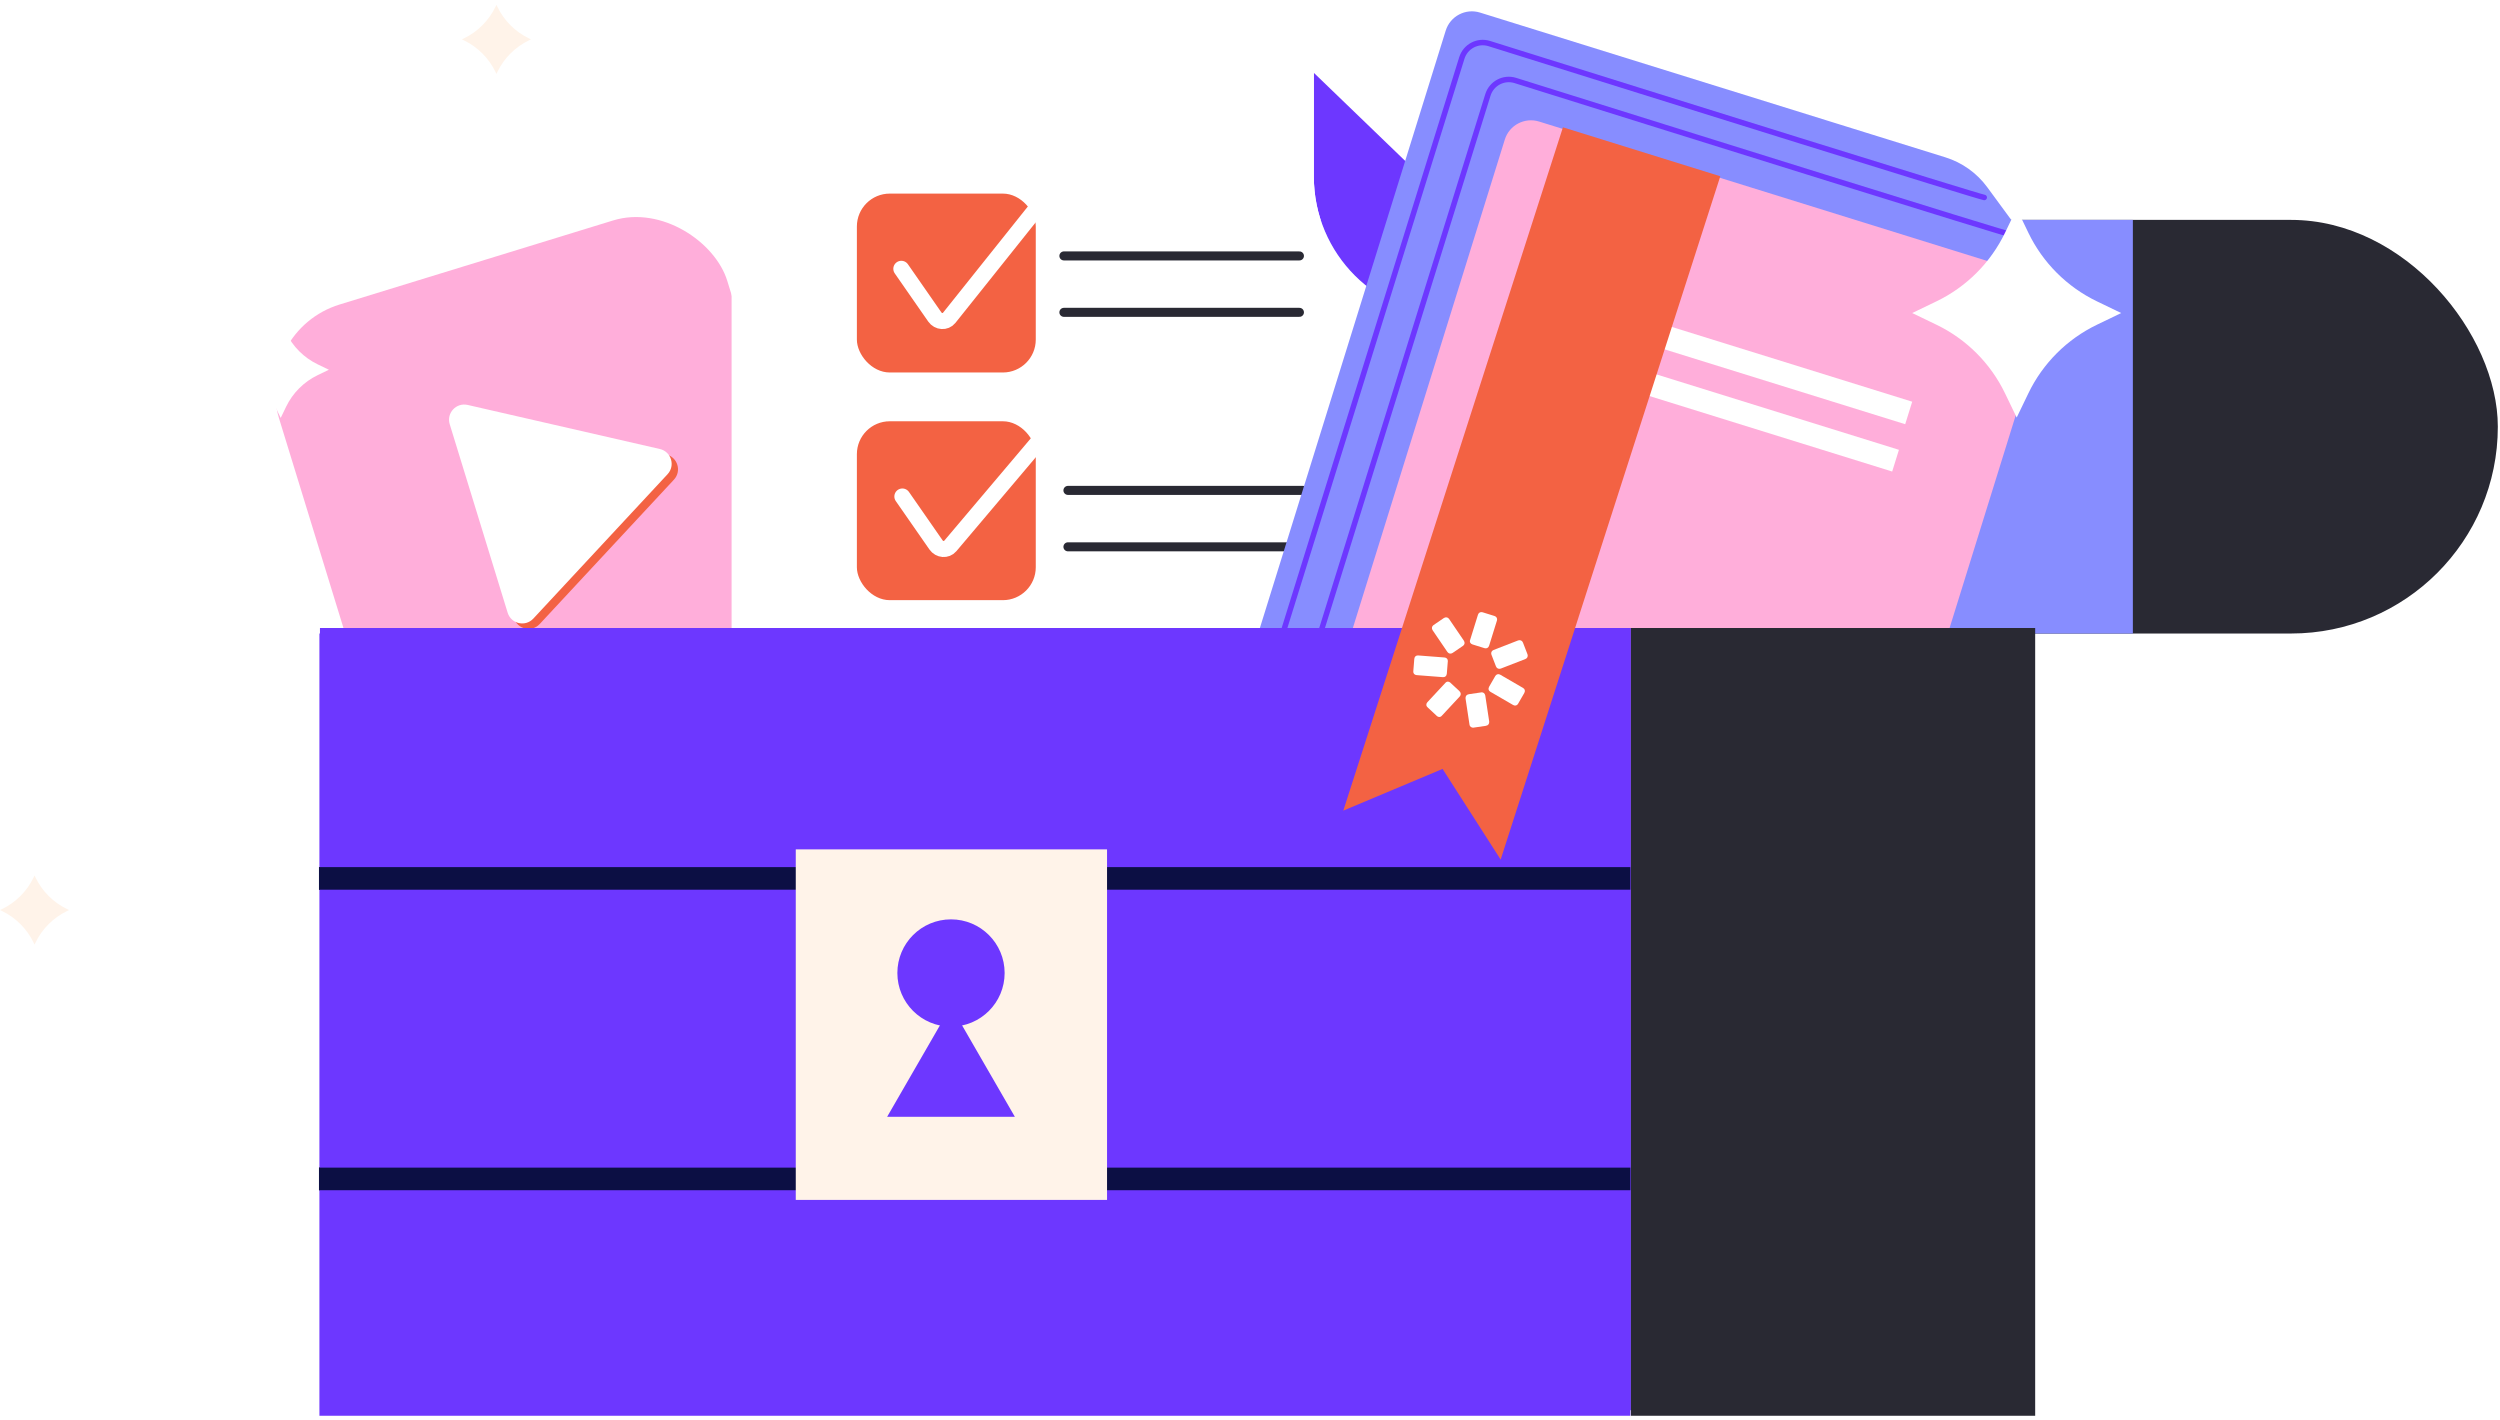
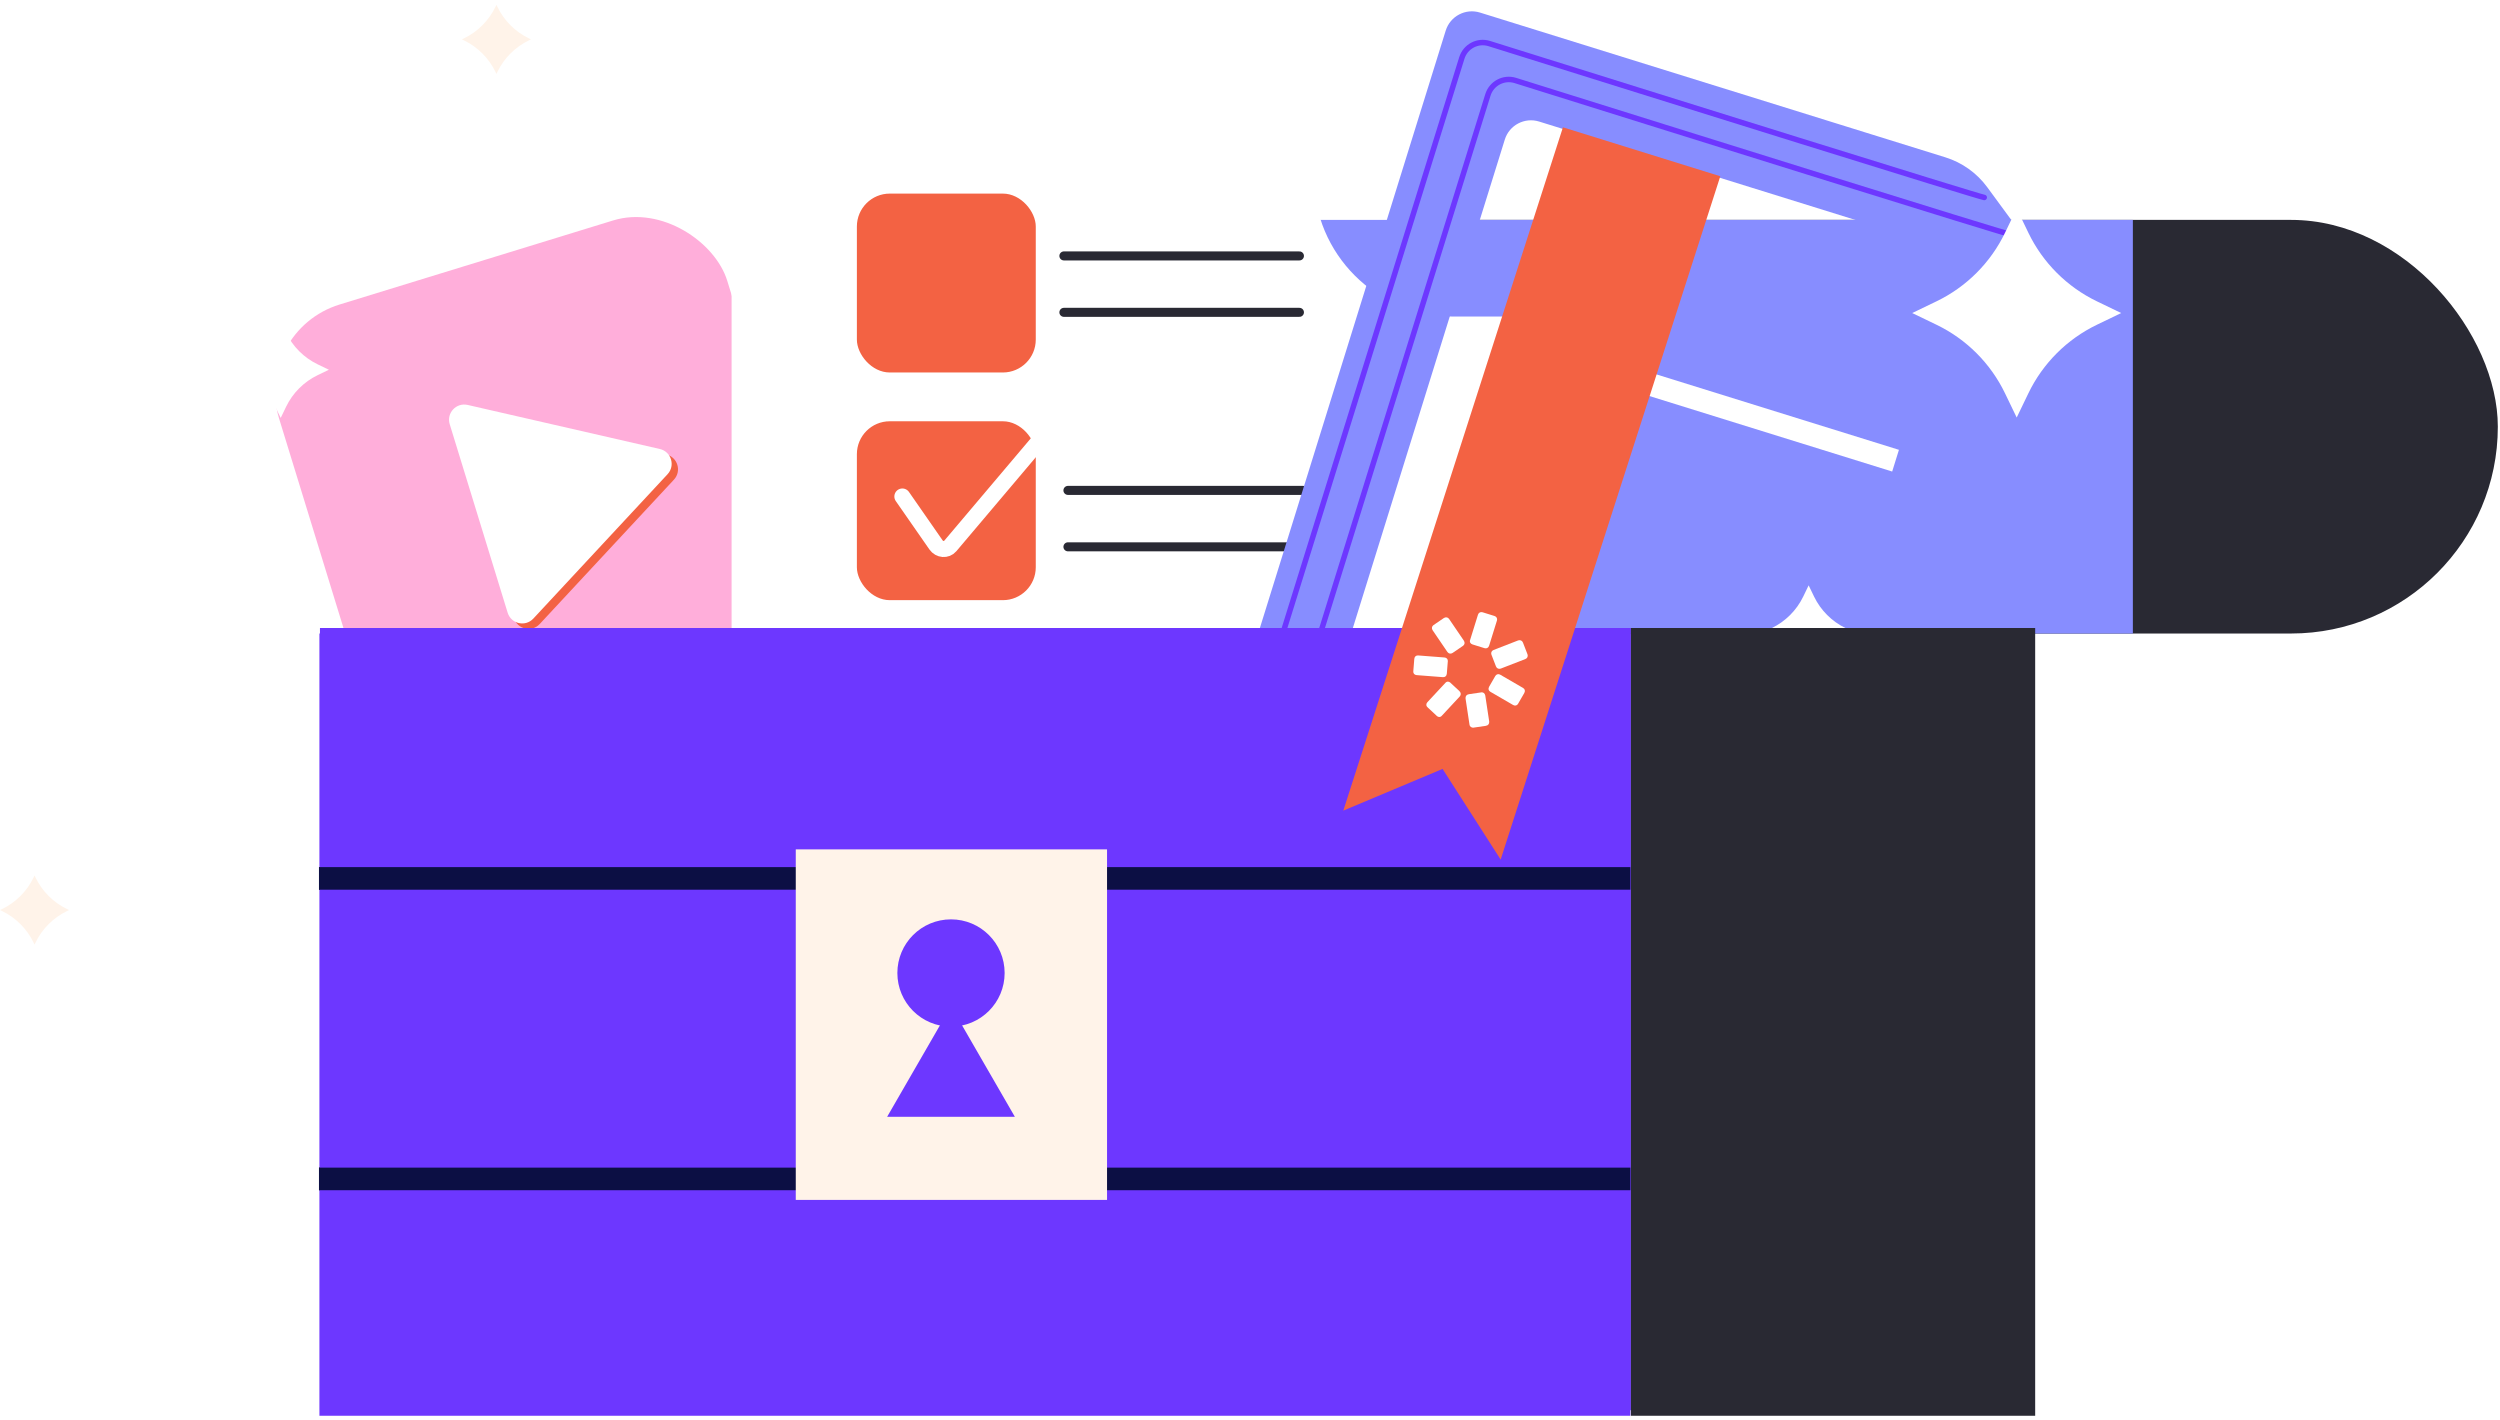
<svg xmlns="http://www.w3.org/2000/svg" width="456" height="259" viewBox="0 0 456 259" fill="none">
  <rect x="216.489" y="40.109" width="239.114" height="75.445" rx="37.723" fill="#292933" />
  <rect x="149.92" y="40.109" width="239.114" height="75.445" fill="#878DFF" />
  <rect x="58.263" y="115.551" width="239.114" height="142.683" fill="#6D37FF" />
  <path d="M58.179 160.223H297.352" stroke="#0C0F44" stroke-width="4.123" />
  <path d="M58.179 215.035H297.352" stroke="#0C0F44" stroke-width="4.123" />
  <rect x="140.814" y="145.668" width="74.206" height="83.565" fill="#FFF3E9" />
  <path fill-rule="evenodd" clip-rule="evenodd" d="M180.473 187.648C186.261 186.427 190.606 181.29 190.606 175.138C190.606 168.076 184.881 162.352 177.82 162.352C170.758 162.352 165.034 168.076 165.034 175.138C165.034 181.29 169.379 186.427 175.167 187.648L162.595 209.425H193.046L180.473 187.648Z" fill="#6D37FF" />
  <path d="M395.336 151.43L395.51 151.791C396.724 154.31 398.757 156.343 401.276 157.557L401.638 157.731L401.276 157.906C398.757 159.12 396.724 161.153 395.51 163.672L395.336 164.033L395.162 163.672C393.947 161.153 391.915 159.12 389.396 157.906L389.034 157.731L389.396 157.557C391.915 156.343 393.947 154.31 395.162 151.791L395.336 151.43Z" fill="white" />
  <path d="M90.55 0.879L90.724 1.24C91.938 3.759 93.971 5.792 96.49 7.006L96.851 7.181L96.49 7.355C93.971 8.569 91.938 10.602 90.724 13.121L90.55 13.482L90.376 13.121C89.161 10.602 87.128 8.569 84.609 7.355L84.248 7.181L84.609 7.006C87.128 5.792 89.161 3.759 90.376 1.24L90.55 0.879Z" fill="#FFF3E9" />
  <path d="M6.302 159.691L6.476 160.053C7.69 162.572 9.723 164.605 12.242 165.819L12.603 165.993L12.242 166.167C9.723 167.382 7.69 169.414 6.476 171.933L6.302 172.295L6.127 171.933C4.913 169.414 2.88 167.382 0.361 166.167L0 165.993L0.361 165.819C2.88 164.605 4.913 162.572 6.127 160.053L6.302 159.691Z" fill="#FFF3E9" />
  <path d="M81.76 148.414L82.744 150.454C83.958 152.973 85.991 155.006 88.51 156.22L90.55 157.204L88.51 158.187C85.991 159.401 83.958 161.434 82.744 163.953L81.76 165.993L80.777 163.953C79.562 161.434 77.53 159.401 75.011 158.187L72.971 157.204L75.011 156.22C77.53 155.006 79.562 152.973 80.777 150.454L81.76 148.414Z" fill="white" />
  <rect x="46.018" y="60.438" width="85.519" height="85.519" rx="16.66" transform="rotate(-17.085 46.018 60.438)" fill="#FFAEDA" />
  <path d="M121.512 82.894C123.595 83.371 124.38 85.925 122.925 87.491L98.441 113.825C96.985 115.39 94.381 114.793 93.753 112.75L83.189 78.379C82.561 76.336 84.38 74.379 86.464 74.857L121.512 82.894Z" fill="#F36243" />
  <g filter="url(#filter0_d_2111_9505)">
    <path d="M120.353 79.12C122.436 79.598 123.221 82.152 121.765 83.717L97.281 110.051C95.826 111.617 93.222 111.02 92.594 108.976L82.03 74.606C81.402 72.562 83.221 70.606 85.305 71.084L120.353 79.12Z" fill="white" />
  </g>
  <path d="M329.897 106.766L330.88 108.806C332.095 111.325 334.128 113.357 336.647 114.572L338.687 115.555L336.647 116.539C334.128 117.753 332.095 119.786 330.88 122.305L329.897 124.345L328.914 122.305C327.699 119.786 325.666 117.753 323.147 116.539L321.107 115.555L323.147 114.572C325.666 113.357 327.699 111.325 328.914 108.806L329.897 106.766Z" fill="white" />
  <circle cx="185.408" cy="73.687" r="7.821" stroke="#F36243" stroke-width="1.647" />
-   <path d="M239.646 13.285V32.22C239.646 46.316 251.072 57.742 265.167 57.742H285.749L239.646 13.285Z" fill="#6D37FF" />
  <path d="M154.848 215.81H264.344C276.165 215.81 285.749 206.227 285.749 194.405V57.742H265.167C251.072 57.742 239.646 46.316 239.646 32.22V13.285H154.848C143.027 13.285 133.443 22.869 133.443 34.69V194.405C133.443 206.227 143.027 215.81 154.848 215.81Z" fill="white" />
  <path d="M194.053 56.971L237.016 56.971M194.053 46.68L237.016 46.68" stroke="#292933" stroke-width="1.647" stroke-linecap="round" stroke-linejoin="round" />
  <path d="M194.791 99.74L237.755 99.74M194.791 89.449L237.755 89.449" stroke="#292933" stroke-width="1.647" stroke-linecap="round" stroke-linejoin="round" />
  <rect x="156.295" y="35.312" width="32.63" height="32.63" rx="6" fill="#F36243" />
  <rect x="156.295" y="76.84" width="32.63" height="32.63" rx="6" fill="#F36243" />
-   <path d="M164.402 49.031L170.504 57.811C171.146 58.734 172.457 58.822 173.124 57.987L190.183 36.621" stroke="white" stroke-width="2.924" stroke-linecap="round" />
  <path d="M164.59 90.561L170.728 99.391C171.359 100.299 172.642 100.403 173.321 99.6L190.941 78.759" stroke="white" stroke-width="2.924" stroke-linecap="round" />
-   <path d="M229.776 167.418L329.508 198.441L375.351 51.066L281.348 21.825C278.184 20.841 274.821 22.608 273.837 25.772L229.776 167.418Z" fill="#FFAEDA" />
  <path d="M362.467 34.139L375.278 51.58L280.734 22.17C278.097 21.35 275.295 22.822 274.475 25.459L230.203 167.779L220.579 152.412C219.496 150.682 219.221 148.566 219.827 146.617L263.698 5.583C264.519 2.946 267.321 1.474 269.958 2.294L354.834 28.696C357.894 29.648 360.57 31.555 362.467 34.139Z" fill="#878DFF" />
-   <rect x="280.055" y="51.891" width="71.979" height="4.299" transform="rotate(17.279 280.055 51.891)" fill="white" />
  <rect x="277.635" y="60.668" width="71.979" height="4.149" transform="rotate(17.279 277.635 60.668)" fill="white" />
  <path d="M361.922 36.019C360.509 35.764 303.405 17.905 271.639 7.945C269.528 7.283 267.295 8.466 266.638 10.579L222.16 153.563" stroke="#6D37FF" stroke-linecap="round" />
  <path d="M366.678 42.754C365.265 42.499 308.161 24.64 276.395 14.679C274.284 14.017 272.051 15.2 271.394 17.313L226.916 160.298" stroke="#6D37FF" stroke-linecap="round" />
  <rect x="58.36" y="114.547" width="239.114" height="142.683" fill="#6D37FF" />
  <path d="M58.203 160.223H297.376" stroke="#0C0F44" stroke-width="4.123" />
  <path d="M58.203 215.035H297.376" stroke="#0C0F44" stroke-width="4.123" />
  <rect x="145.148" y="154.926" width="56.776" height="63.937" fill="#FFF3E9" />
  <circle cx="173.462" cy="177.474" r="9.783" fill="#6D37FF" />
  <path d="M173.462 183.527L185.112 203.705H161.813L173.462 183.527Z" fill="#6D37FF" />
  <rect x="297.475" y="114.547" width="73.741" height="143.688" fill="#292933" />
  <path d="M367.846 38.039L369.978 42.463C372.612 47.925 377.02 52.333 382.482 54.966L386.906 57.099L382.482 59.231C377.02 61.865 372.612 66.272 369.978 71.735L367.846 76.159L365.713 71.735C363.08 66.272 358.672 61.865 353.21 59.231L348.786 57.099L353.21 54.966C358.672 52.333 363.08 47.925 365.713 42.463L367.846 38.039Z" fill="white" />
  <path d="M245.018 147.858L285.08 23.222L313.782 32.15L273.72 156.787L263.124 140.25L245.018 147.858Z" fill="#F36243" />
  <path d="M268.591 117.547L268.611 117.553L270.758 118.221L270.779 118.227C271.147 118.342 271.495 118.159 271.61 117.791L273.041 113.19C273.155 112.822 272.972 112.473 272.604 112.359L272.584 112.352L270.437 111.684L270.416 111.678C270.048 111.564 269.7 111.747 269.585 112.115L268.154 116.716C268.013 117.098 268.202 117.426 268.591 117.547Z" fill="white" />
  <path d="M264.94 119.101L264.967 119.087L266.818 117.823L266.844 117.809C267.158 117.593 267.232 117.212 267.022 116.878L264.314 112.895C264.097 112.581 263.716 112.508 263.382 112.718L263.355 112.732L261.504 113.995L261.478 114.009C261.164 114.225 261.09 114.606 261.3 114.941L264.008 118.923C264.245 119.243 264.626 119.317 264.94 119.101Z" fill="white" />
  <path d="M263.894 122.903L263.9 122.882L264.078 120.65L264.085 120.63C264.117 120.236 263.868 119.957 263.474 119.924L258.678 119.553C258.285 119.521 258.005 119.77 257.973 120.164L257.966 120.184L257.788 122.416L257.781 122.437C257.749 122.83 257.998 123.11 258.392 123.142L263.188 123.513C263.581 123.546 263.861 123.296 263.894 122.903Z" fill="white" />
  <path d="M266.222 126.094L266.208 126.067L264.572 124.549L264.558 124.522C264.261 124.251 263.875 124.265 263.624 124.568L260.356 128.082C260.084 128.379 260.098 128.765 260.401 129.016L260.416 129.043L262.051 130.561L262.066 130.588C262.362 130.859 262.748 130.845 262.999 130.542L266.268 127.028C266.513 126.745 266.498 126.36 266.222 126.094Z" fill="white" />
  <path d="M270.15 126.285L270.123 126.3L267.915 126.622L267.888 126.636C267.489 126.691 267.279 127.007 267.314 127.399L268.033 132.153C268.089 132.552 268.404 132.762 268.797 132.727L268.823 132.713L271.032 132.391L271.059 132.377C271.457 132.321 271.667 132.005 271.632 131.613L270.913 126.859C270.838 126.454 270.528 126.224 270.15 126.285Z" fill="white" />
  <path d="M272.74 123.298L272.733 123.318L271.614 125.258L271.608 125.278C271.411 125.621 271.5 125.985 271.843 126.181L276.003 128.597C276.346 128.793 276.71 128.704 276.906 128.362L276.912 128.341L278.031 126.402L278.038 126.381C278.234 126.039 278.145 125.675 277.803 125.479L273.642 123.063C273.32 122.873 272.956 122.962 272.74 123.298Z" fill="white" />
  <path d="M272.039 119.424L272.053 119.451L272.861 121.542L272.875 121.568C273.011 121.925 273.366 122.08 273.743 121.95L278.233 120.207C278.589 120.071 278.744 119.716 278.615 119.339L278.601 119.312L277.793 117.222L277.779 117.195C277.643 116.839 277.288 116.684 276.911 116.813L272.422 118.557C272.059 118.713 271.91 119.048 272.039 119.424Z" fill="white" />
  <path d="M51.2 58.652L52.183 60.692C53.398 63.211 55.43 65.244 57.949 66.459L59.989 67.442L57.949 68.425C55.43 69.64 53.398 71.672 52.183 74.192L51.2 76.232L50.216 74.192C49.002 71.672 46.969 69.64 44.45 68.425L42.41 67.442L44.45 66.459C46.969 65.244 49.002 63.211 50.216 60.692L51.2 58.652Z" fill="white" />
  <defs>
    <filter id="filter0_d_2111_9505" x="68.021" y="59.905" width="68.373" height="67.692" filterUnits="userSpaceOnUse" color-interpolation-filters="sRGB">
      <feFlood flood-opacity="0" result="BackgroundImageFix" />
      <feColorMatrix in="SourceAlpha" type="matrix" values="0 0 0 0 0 0 0 0 0 0 0 0 0 0 0 0 0 0 127 0" result="hardAlpha" />
      <feOffset dy="2.777" />
      <feGaussianBlur stdDeviation="6.942" />
      <feComposite in2="hardAlpha" operator="out" />
      <feColorMatrix type="matrix" values="0 0 0 0 0 0 0 0 0 0 0 0 0 0 0 0 0 0 0.08 0" />
      <feBlend mode="normal" in2="BackgroundImageFix" result="effect1_dropShadow_2111_9505" />
      <feBlend mode="normal" in="SourceGraphic" in2="effect1_dropShadow_2111_9505" result="shape" />
    </filter>
  </defs>
</svg>